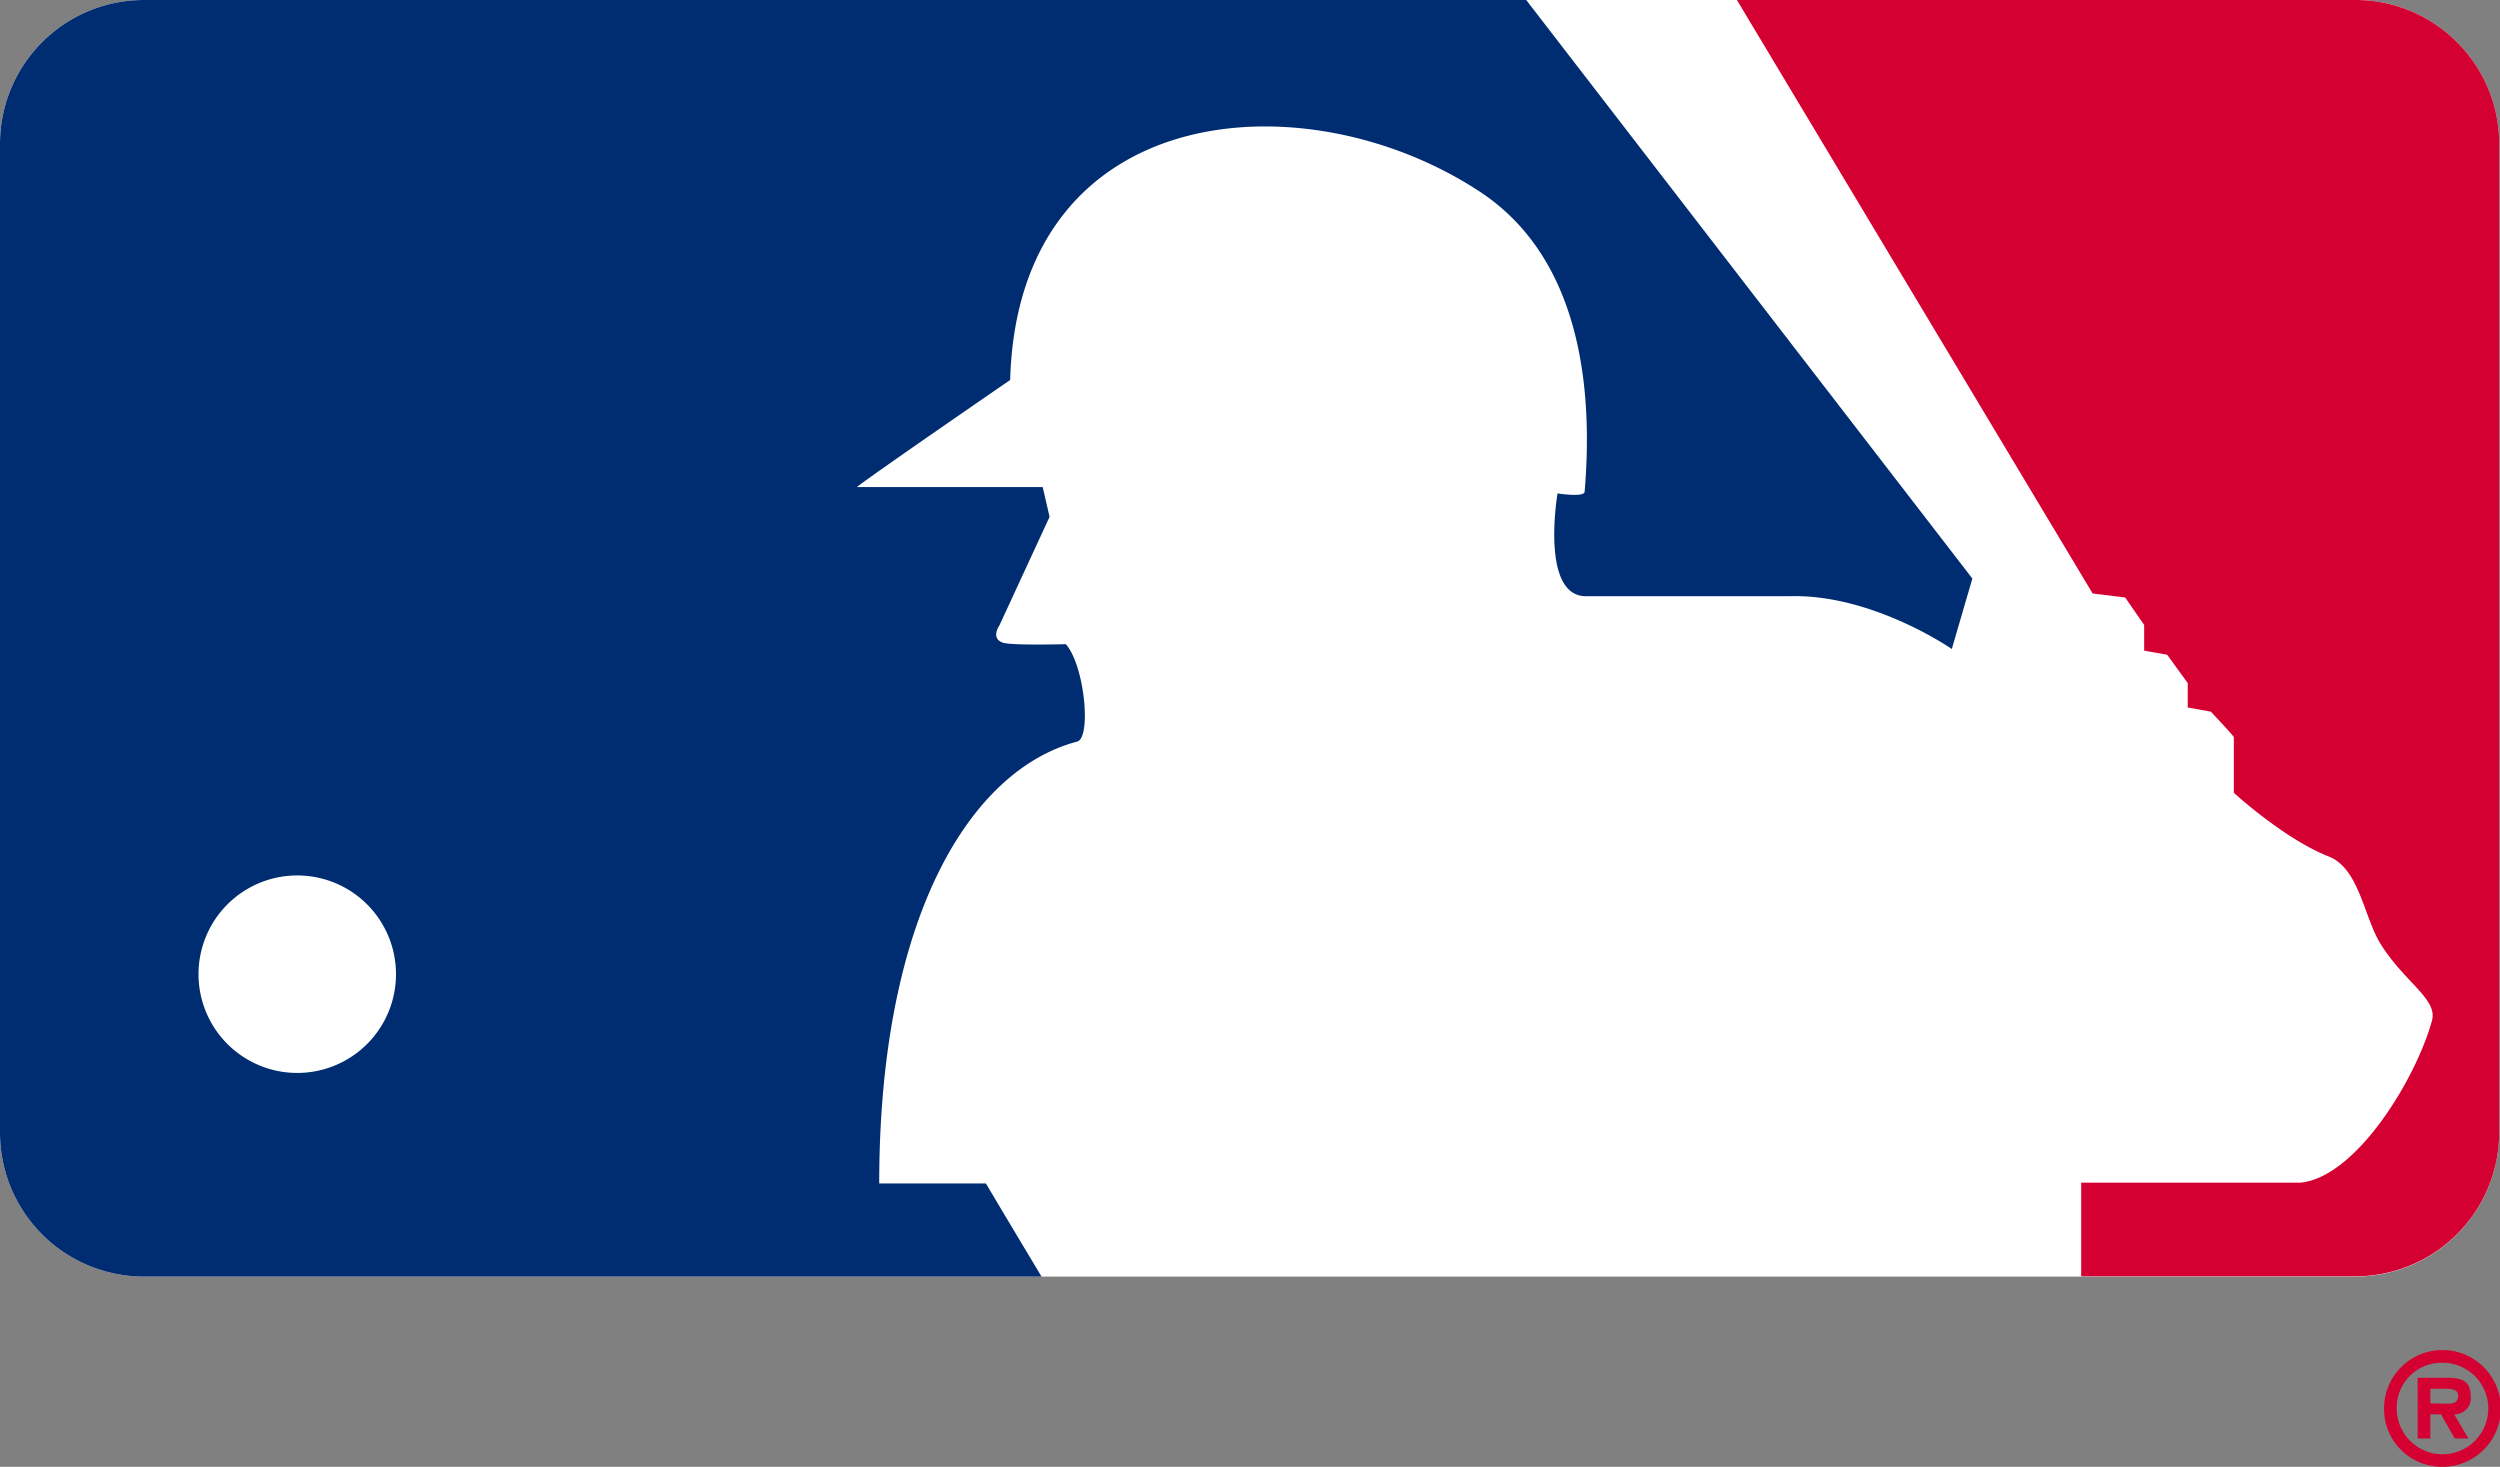
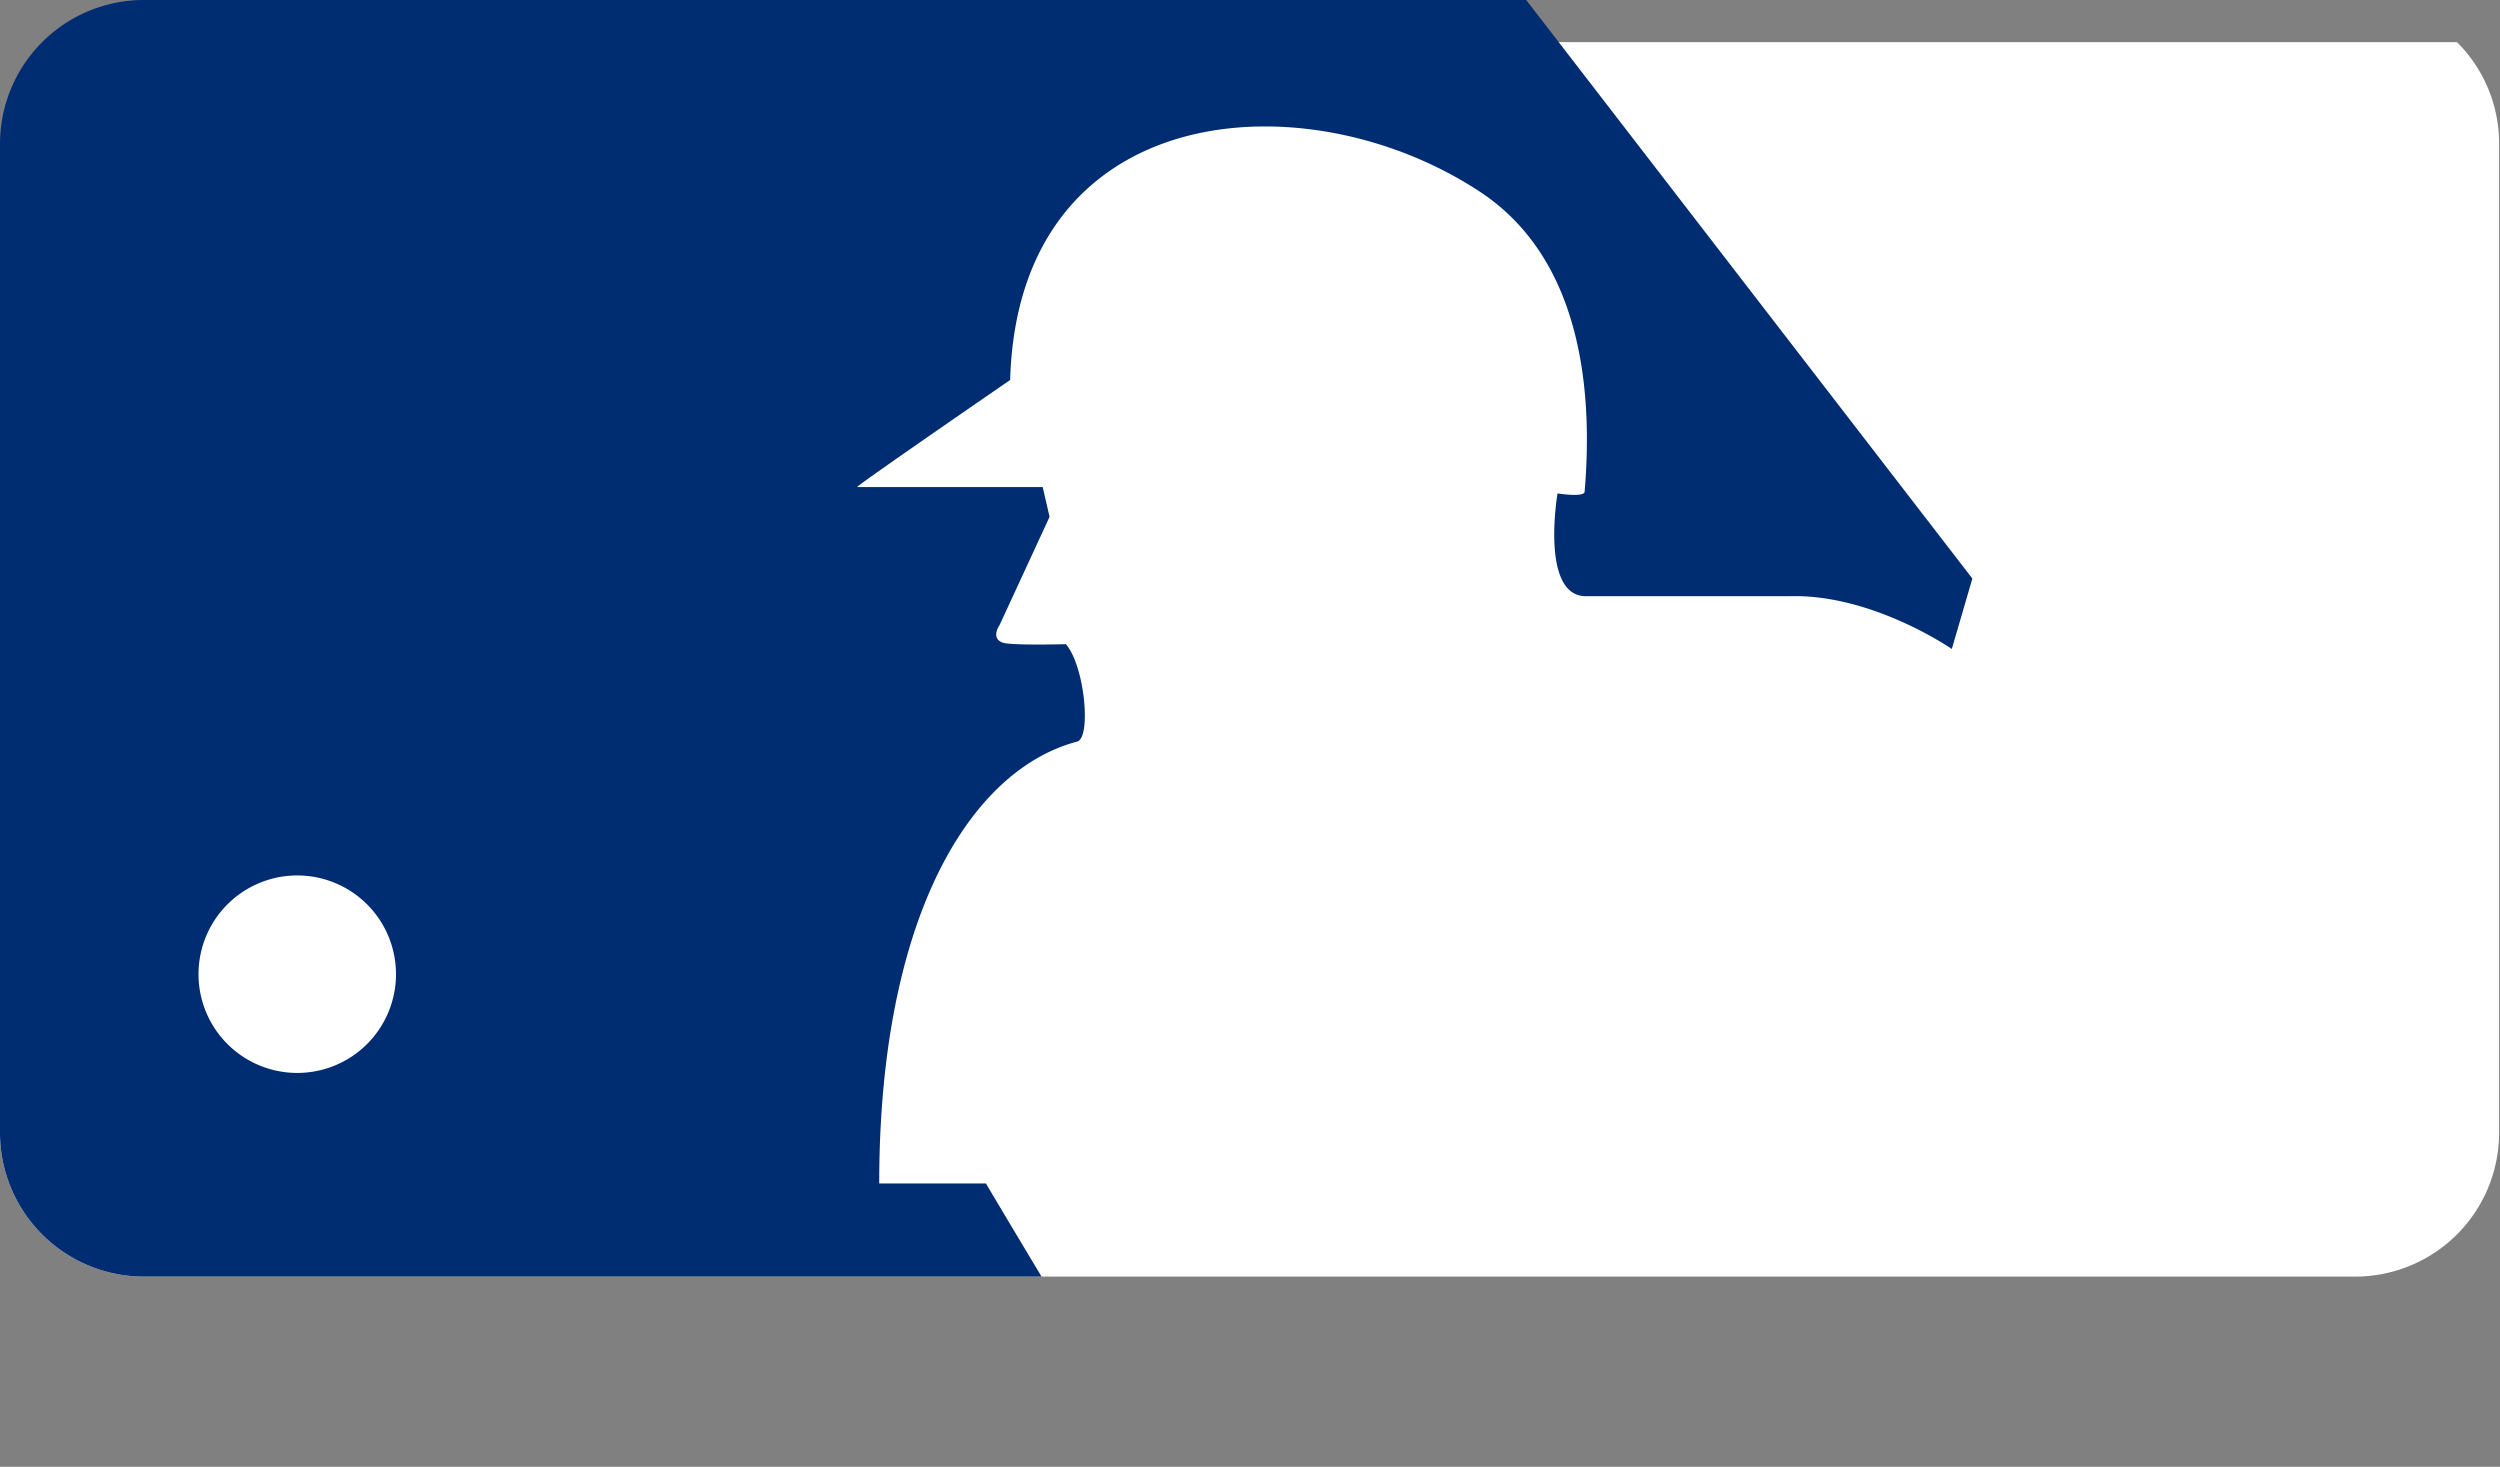
<svg xmlns="http://www.w3.org/2000/svg" viewBox="0 0 364.84 214.06">
  <rect x="0" y="0" width="364.84" height="214.06" fill="#808080" stroke="none" />
  <defs>
    <style>.cls-2{fill:#d50032}</style>
  </defs>
  <g id="Layer_2" data-name="Layer 2">
    <g id="Artwork">
-       <path d="M358.56 6.15A20.85 20.85 0 0 0 343.71 0H21A21 21 0 0 0 0 21v144.3a21 21 0 0 0 21 21h322.71a21 21 0 0 0 21-21V21a20.85 20.85 0 0 0-6.15-14.85z" fill="#fff" />
-       <path class="cls-2" d="M358.56 6.15A20.85 20.85 0 0 0 343.71 0h-90.23l51.91 86.61 4.75.59 2.77 4v3.76l3.36.59 3 4.14v3.56l3.36.6s3.37 3.55 3.37 3.75v8.1s7.32 6.72 13.84 9.29c4.55 1.78 5.15 9.09 7.72 13 3.56 5.54 8.31 7.9 7.32 11.07-2.37 8.5-11.06 22.74-19.16 23.53h-32v13.67h40a21 21 0 0 0 21-21V21a20.85 20.85 0 0 0-6.16-14.85z" />
+       <path d="M358.56 6.15H21A21 21 0 0 0 0 21v144.3a21 21 0 0 0 21 21h322.71a21 21 0 0 0 21-21V21a20.85 20.85 0 0 0-6.15-14.85z" fill="#fff" />
      <path d="M222.73 0H21A21 21 0 0 0 0 21v144.3a21 21 0 0 0 21 21h131c-3.29-5.47-7-11.7-8.12-13.59h-15.57c0-38.75 13.21-60.3 28.83-64.47 2.17-.39 1.18-11.07-1.59-14.23 0 0-7.51.2-9.09-.19-2-.59-.6-2.57-.6-2.57l7.31-15.82-1-4.35h-27.08c-.39 0 22.33-15.63 22.33-15.63 1.17-41.12 43.28-44.31 68.78-27.32 15 10.07 16.23 29.84 15.05 43.68-.19.79-3.95.2-3.95.2s-2.56 15 4.16 15h29.65c12.06-.39 23.73 7.7 23.73 7.7l3-10.28zM43.39 156.58a14.41 14.41 0 1 1 14.4-14.42 14.41 14.41 0 0 1-14.4 14.42z" fill="#002d72" />
-       <path class="cls-2" d="M356.38 198.87a6.68 6.68 0 1 1-6.61 6.66 6.55 6.55 0 0 1 6.61-6.66zm0 15.19a8.52 8.52 0 1 0-8.46-8.53 8.44 8.44 0 0 0 8.46 8.53zm1.77-7.66a2.35 2.35 0 0 0 2.42-2.63c0-2.34-1.41-2.7-3.44-2.7h-4.31v8.85h1.86v-3.52h1.55l2 3.52h2zm-3.47-1.59v-2.14h2c.87 0 2.05 0 2.05 1s-.61 1.18-1.6 1.18z" />
    </g>
  </g>
</svg>